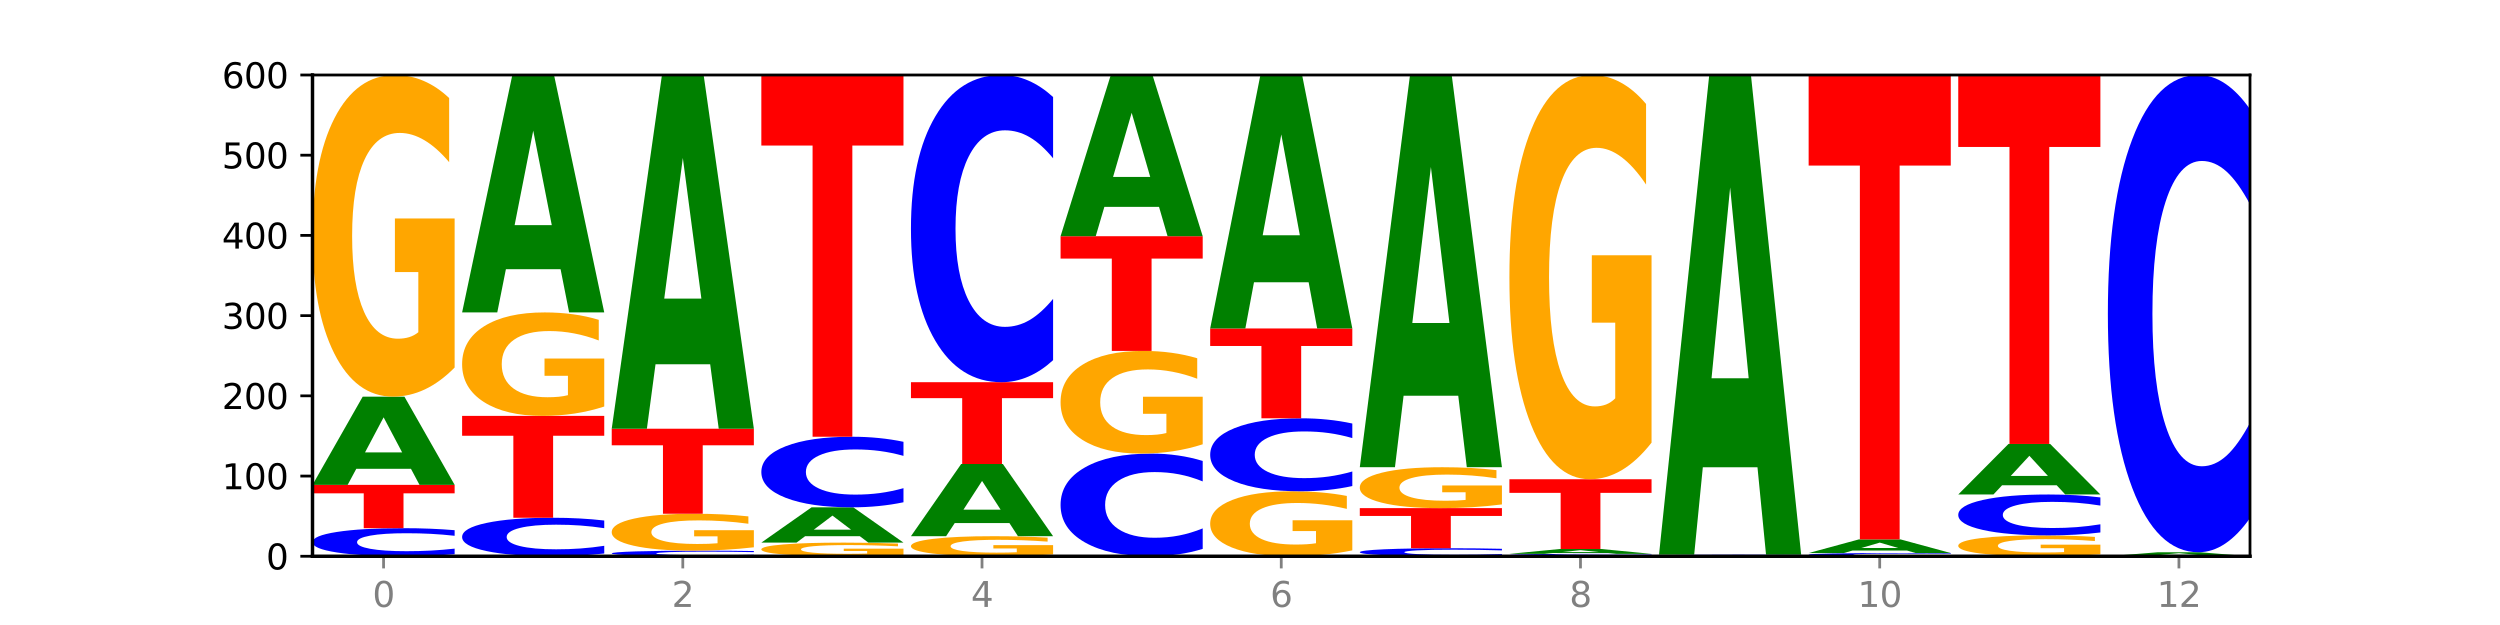
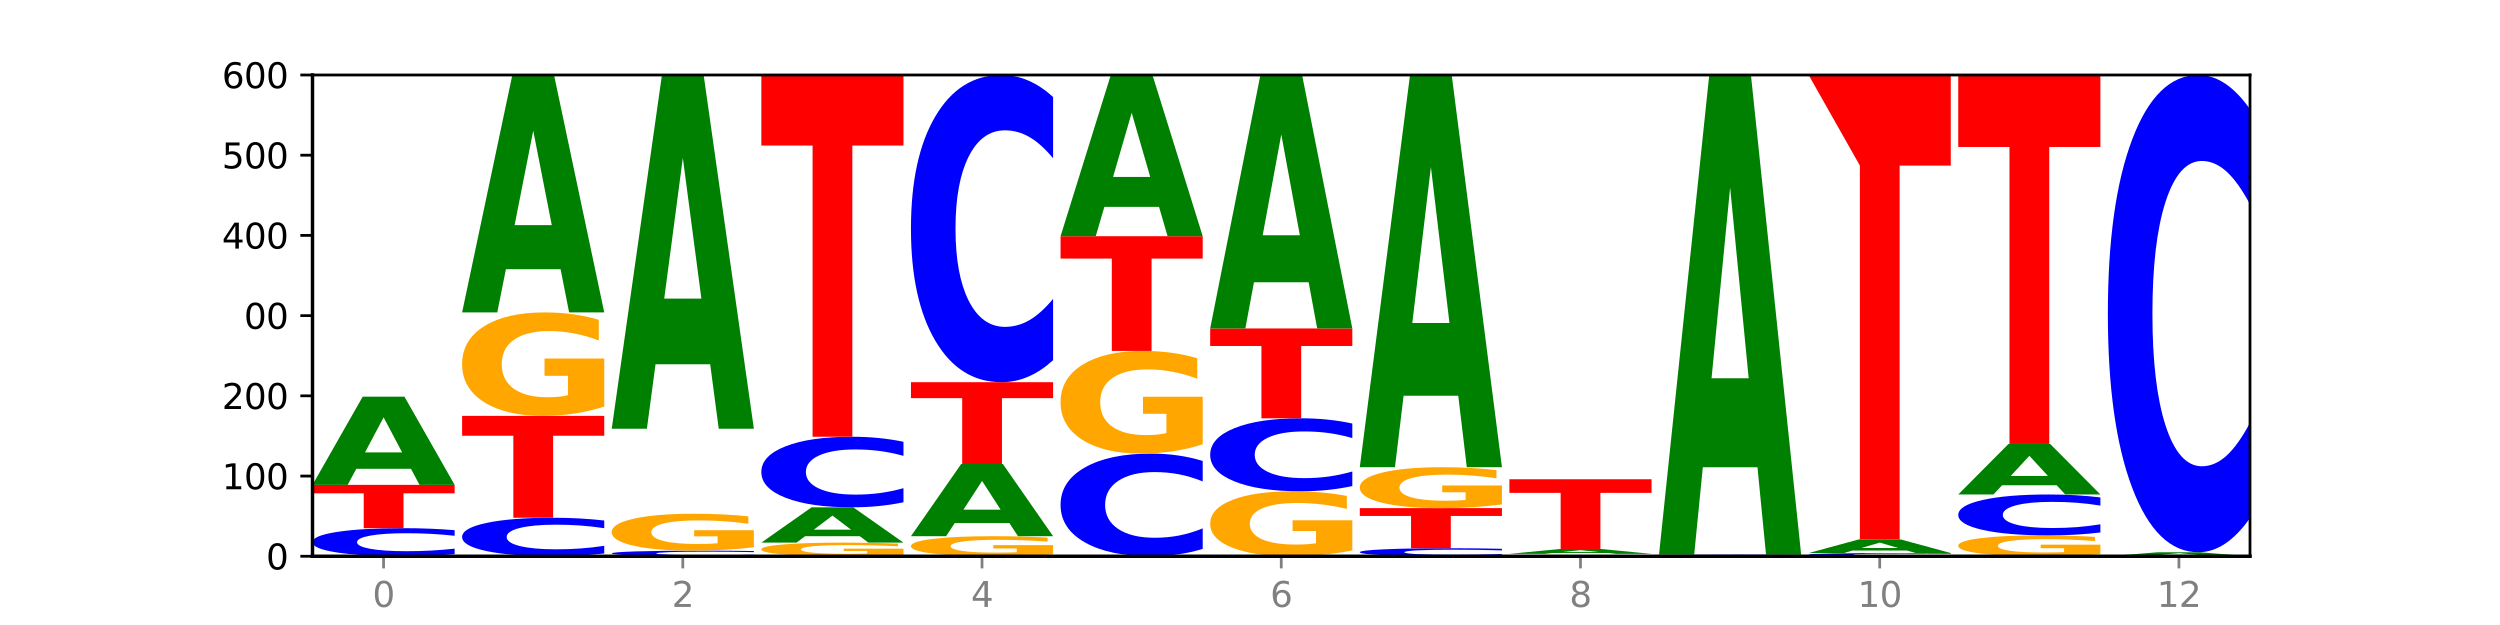
<svg xmlns="http://www.w3.org/2000/svg" xmlns:xlink="http://www.w3.org/1999/xlink" width="720pt" height="180pt" viewBox="0 0 720 180" version="1.1">
  <defs>
    <style type="text/css">*{stroke-linejoin: round; stroke-linecap: butt}</style>
  </defs>
  <g id="figure_1">
    <g id="patch_1">
      <path d="M 0 180  L 720 180  L 720 0  L 0 0  z " style="fill: #ffffff" />
    </g>
    <g id="axes_1">
      <g id="patch_2">
        <path d="M 90 160.2  L 648 160.2  L 648 21.6  L 90 21.6  z " style="fill: #ffffff" />
      </g>
      <g id="line2d_1">
        <path d="M 90 160.2  L 648 160.2  " clip-path="url(#pc4119dc990)" style="fill: none; stroke: #000000; stroke-width: 0.5; stroke-linecap: square" />
      </g>
      <g id="patch_3">
        <path d="M 130.934 159.62  Q 127.51 159.908 123.808 160.053  Q 120.105 160.2 116.073 160.2  Q 104.047 160.2 97.024 159.111  Q 90 158.022 90 156.16  Q 90 154.291 97.024 153.204  Q 104.047 152.115 116.073 152.115  Q 120.105 152.115 123.808 152.262  Q 127.51 152.407 130.934 152.695  L 130.934 154.306  Q 127.479 153.925 124.127 153.748  Q 120.776 153.571 117.073 153.571  Q 110.431 153.571 106.625 154.261  Q 102.83 154.949 102.83 156.16  Q 102.83 157.366 106.625 158.056  Q 110.431 158.744 117.073 158.744  Q 120.776 158.744 124.127 158.567  Q 127.479 158.388 130.934 158.007  L 130.934 159.62  z " clip-path="url(#pc4119dc990)" style="fill: #0000ff" />
      </g>
      <g id="patch_4">
        <path d="M 90 139.641  L 130.934 139.641  L 130.934 142.074  L 116.208 142.074  L 116.208 152.115  L 104.755 152.115  L 104.755 142.074  L 90 142.074  L 90 139.641  z " clip-path="url(#pc4119dc990)" style="fill: #ff0000" />
      </g>
      <g id="patch_5">
        <path d="M 118.355 135.012  L 102.613 135.012  L 100.127 139.641  L 90 139.641  L 104.462 114.231  L 116.472 114.231  L 130.934 139.641  L 120.816 139.641  L 118.355 135.012  z M 105.123 130.296  L 115.819 130.296  L 110.48 120.189  L 105.123 130.296  z " clip-path="url(#pc4119dc990)" style="fill: #008000" />
      </g>
      <g id="patch_6">
-         <path d="M 130.934 105.85  Q 126.806 110.041 122.366 112.145  Q 117.926 114.231 113.192 114.231  Q 102.495 114.231 96.247 101.755  Q 90 89.279 90 67.944  Q 90 46.36 96.358 33.98  Q 102.724 21.6 113.797 21.6  Q 118.063 21.6 121.971 23.284  Q 125.889 24.949 129.356 28.24  L 129.356 46.705  Q 125.779 42.476 122.237 40.39  Q 118.696 38.285 115.137 38.285  Q 108.55 38.285 104.981 45.978  Q 101.412 53.651 101.412 67.944  Q 101.412 82.104 104.853 89.834  Q 108.293 97.546 114.623 97.546  Q 116.348 97.546 117.825 97.105  Q 119.302 96.646 120.476 95.689  L 120.476 78.353  L 113.733 78.353  L 113.733 62.912  L 130.934 62.912  L 130.934 105.85  z " clip-path="url(#pc4119dc990)" style="fill: #ffa600" />
-       </g>
+         </g>
      <g id="patch_7">
        <path d="M 174.023 159.405  Q 170.599 159.799 166.897 159.998  Q 163.194 160.2 159.161 160.2  Q 147.136 160.2 140.112 158.707  Q 133.089 157.213 133.089 154.659  Q 133.089 152.096 140.112 150.605  Q 147.136 149.112 159.161 149.112  Q 163.194 149.112 166.897 149.314  Q 170.599 149.513 174.023 149.907  L 174.023 152.117  Q 170.568 151.595 167.216 151.352  Q 163.864 151.109 160.162 151.109  Q 153.52 151.109 149.714 152.055  Q 145.919 152.999 145.919 154.659  Q 145.919 156.313 149.714 157.259  Q 153.52 158.203 160.162 158.203  Q 163.864 158.203 167.216 157.96  Q 170.568 157.715 174.023 157.193  L 174.023 159.405  z " clip-path="url(#pc4119dc990)" style="fill: #0000ff" />
      </g>
      <g id="patch_8">
        <path d="M 133.089 119.775  L 174.023 119.775  L 174.023 125.497  L 159.296 125.497  L 159.296 149.112  L 147.844 149.112  L 147.844 125.497  L 133.089 125.497  L 133.089 119.775  z " clip-path="url(#pc4119dc990)" style="fill: #ff0000" />
      </g>
      <g id="patch_9">
        <path d="M 174.023 117.079  Q 169.895 118.427 165.455 119.104  Q 161.014 119.775 156.281 119.775  Q 145.584 119.775 139.336 115.762  Q 133.089 111.748 133.089 104.885  Q 133.089 97.941 139.446 93.959  Q 145.813 89.976 156.886 89.976  Q 161.152 89.976 165.06 90.518  Q 168.977 91.053 172.445 92.112  L 172.445 98.052  Q 168.867 96.692 165.326 96.021  Q 161.785 95.344 158.226 95.344  Q 151.639 95.344 148.07 97.818  Q 144.501 100.287 144.501 104.885  Q 144.501 109.44 147.941 111.927  Q 151.382 114.407 157.712 114.407  Q 159.437 114.407 160.914 114.266  Q 162.391 114.118 163.565 113.81  L 163.565 108.233  L 156.822 108.233  L 156.822 103.266  L 174.023 103.266  L 174.023 117.079  z " clip-path="url(#pc4119dc990)" style="fill: #ffa600" />
      </g>
      <g id="patch_10">
        <path d="M 161.444 77.52  L 145.701 77.52  L 143.216 89.976  L 133.089 89.976  L 147.551 21.6  L 159.561 21.6  L 174.023 89.976  L 163.905 89.976  L 161.444 77.52  z M 148.212 64.83  L 158.908 64.83  L 153.569 37.632  L 148.212 64.83  z " clip-path="url(#pc4119dc990)" style="fill: #008000" />
      </g>
      <g id="patch_11">
        <path d="M 217.112 160.084  Q 213.688 160.142 209.985 160.171  Q 206.283 160.2 202.25 160.2  Q 190.225 160.2 183.201 159.982  Q 176.178 159.764 176.178 159.392  Q 176.178 159.018 183.201 158.801  Q 190.225 158.583 202.25 158.583  Q 206.283 158.583 209.985 158.612  Q 213.688 158.641 217.112 158.699  L 217.112 159.021  Q 213.657 158.945 210.305 158.91  Q 206.953 158.874 203.251 158.874  Q 196.609 158.874 192.803 159.012  Q 189.008 159.15 189.008 159.392  Q 189.008 159.633 192.803 159.771  Q 196.609 159.909 203.251 159.909  Q 206.953 159.909 210.305 159.873  Q 213.657 159.838 217.112 159.761  L 217.112 160.084  z " clip-path="url(#pc4119dc990)" style="fill: #0000ff" />
      </g>
      <g id="patch_12">
        <path d="M 217.112 157.622  Q 212.984 158.102 208.543 158.344  Q 204.103 158.583 199.369 158.583  Q 188.673 158.583 182.425 157.152  Q 176.178 155.721 176.178 153.273  Q 176.178 150.797 182.535 149.377  Q 188.902 147.957 199.975 147.957  Q 204.241 147.957 208.149 148.15  Q 212.066 148.341 215.534 148.719  L 215.534 150.837  Q 211.956 150.352 208.415 150.112  Q 204.874 149.871 201.314 149.871  Q 194.727 149.871 191.159 150.753  Q 187.59 151.634 187.59 153.273  Q 187.59 154.898 191.03 155.784  Q 194.471 156.669 200.801 156.669  Q 202.525 156.669 204.002 156.618  Q 205.479 156.566 206.654 156.456  L 206.654 154.467  L 199.911 154.467  L 199.911 152.696  L 217.112 152.696  L 217.112 157.622  z " clip-path="url(#pc4119dc990)" style="fill: #ffa600" />
      </g>
      <g id="patch_13">
-         <path d="M 176.178 123.471  L 217.112 123.471  L 217.112 128.246  L 202.385 128.246  L 202.385 147.957  L 190.933 147.957  L 190.933 128.246  L 176.178 128.246  L 176.178 123.471  z " clip-path="url(#pc4119dc990)" style="fill: #ff0000" />
-       </g>
+         </g>
      <g id="patch_14">
        <path d="M 204.533 104.913  L 188.79 104.913  L 186.304 123.471  L 176.178 123.471  L 190.64 21.6  L 202.65 21.6  L 217.112 123.471  L 206.993 123.471  L 204.533 104.913  z M 191.301 86.006  L 201.997 86.006  L 196.657 45.485  L 191.301 86.006  z " clip-path="url(#pc4119dc990)" style="fill: #008000" />
      </g>
      <g id="patch_15">
        <path d="M 260.201 159.845  Q 256.072 160.022 251.632 160.112  Q 247.192 160.2 242.458 160.2  Q 231.761 160.2 225.514 159.671  Q 219.266 159.142 219.266 158.238  Q 219.266 157.323 225.624 156.798  Q 231.991 156.273 243.064 156.273  Q 247.33 156.273 251.238 156.344  Q 255.155 156.415 258.623 156.554  L 258.623 157.337  Q 255.045 157.158 251.504 157.07  Q 247.963 156.98 244.403 156.98  Q 237.816 156.98 234.248 157.306  Q 230.679 157.632 230.679 158.238  Q 230.679 158.838 234.119 159.166  Q 237.559 159.493 243.889 159.493  Q 245.614 159.493 247.091 159.474  Q 248.568 159.455 249.742 159.414  L 249.742 158.679  L 243 158.679  L 243 158.024  L 260.201 158.024  L 260.201 159.845  z " clip-path="url(#pc4119dc990)" style="fill: #ffa600" />
      </g>
      <g id="patch_16">
        <path d="M 247.622 154.421  L 231.879 154.421  L 229.393 156.273  L 219.266 156.273  L 233.729 146.109  L 245.739 146.109  L 260.201 156.273  L 250.082 156.273  L 247.622 154.421  z M 234.39 152.535  L 245.086 152.535  L 239.746 148.492  L 234.39 152.535  z " clip-path="url(#pc4119dc990)" style="fill: #008000" />
      </g>
      <g id="patch_17">
        <path d="M 260.201 144.652  Q 256.777 145.374 253.074 145.739  Q 249.372 146.109 245.339 146.109  Q 233.313 146.109 226.29 143.371  Q 219.266 140.633 219.266 135.951  Q 219.266 131.252 226.29 128.519  Q 233.313 125.781 245.339 125.781  Q 249.372 125.781 253.074 126.151  Q 256.777 126.516 260.201 127.238  L 260.201 131.29  Q 256.746 130.333 253.394 129.888  Q 250.042 129.443 246.339 129.443  Q 239.697 129.443 235.892 131.177  Q 232.096 132.907 232.096 135.951  Q 232.096 138.983 235.892 140.717  Q 239.697 142.447 246.339 142.447  Q 250.042 142.447 253.394 142.002  Q 256.746 141.553 260.201 140.596  L 260.201 144.652  z " clip-path="url(#pc4119dc990)" style="fill: #0000ff" />
      </g>
      <g id="patch_18">
        <path d="M 219.266 21.6  L 260.201 21.6  L 260.201 41.918  L 245.474 41.918  L 245.474 125.781  L 234.022 125.781  L 234.022 41.918  L 219.266 41.918  L 219.266 21.6  z " clip-path="url(#pc4119dc990)" style="fill: #ff0000" />
      </g>
      <g id="patch_19">
        <path d="M 303.29 159.677  Q 299.161 159.939 294.721 160.07  Q 290.281 160.2 285.547 160.2  Q 274.85 160.2 268.603 159.422  Q 262.355 158.644 262.355 157.314  Q 262.355 155.969 268.713 155.197  Q 275.08 154.425 286.153 154.425  Q 290.418 154.425 294.327 154.53  Q 298.244 154.634 301.712 154.839  L 301.712 155.99  Q 298.134 155.726 294.593 155.596  Q 291.051 155.465 287.492 155.465  Q 280.905 155.465 277.336 155.945  Q 273.768 156.423 273.768 157.314  Q 273.768 158.197 277.208 158.679  Q 280.648 159.16 286.978 159.16  Q 288.703 159.16 290.18 159.132  Q 291.657 159.104 292.831 159.044  L 292.831 157.963  L 286.088 157.963  L 286.088 157.001  L 303.29 157.001  L 303.29 159.677  z " clip-path="url(#pc4119dc990)" style="fill: #ffa600" />
      </g>
      <g id="patch_20">
        <path d="M 290.71 150.638  L 274.968 150.638  L 272.482 154.425  L 262.355 154.425  L 276.817 133.635  L 288.827 133.635  L 303.29 154.425  L 293.171 154.425  L 290.71 150.638  z M 277.479 146.779  L 288.175 146.779  L 282.835 138.509  L 277.479 146.779  z " clip-path="url(#pc4119dc990)" style="fill: #008000" />
      </g>
      <g id="patch_21">
        <path d="M 262.355 110.073  L 303.29 110.073  L 303.29 114.668  L 288.563 114.668  L 288.563 133.635  L 277.111 133.635  L 277.111 114.668  L 262.355 114.668  L 262.355 110.073  z " clip-path="url(#pc4119dc990)" style="fill: #ff0000" />
      </g>
      <g id="patch_22">
        <path d="M 303.29 103.731  Q 299.865 106.875 296.163 108.465  Q 292.46 110.073 288.428 110.073  Q 276.402 110.073 269.379 98.157  Q 262.355 86.241 262.355 65.864  Q 262.355 45.413 269.379 33.516  Q 276.402 21.6 288.428 21.6  Q 292.46 21.6 296.163 23.208  Q 299.865 24.798 303.29 27.942  L 303.29 45.578  Q 299.835 41.411 296.483 39.474  Q 293.131 37.536 289.428 37.536  Q 282.786 37.536 278.981 45.084  Q 275.185 52.614 275.185 65.864  Q 275.185 79.059 278.981 86.607  Q 282.786 94.137 289.428 94.137  Q 293.131 94.137 296.483 92.199  Q 299.835 90.244 303.29 86.077  L 303.29 103.731  z " clip-path="url(#pc4119dc990)" style="fill: #0000ff" />
      </g>
      <g id="patch_23">
        <path d="M 346.378 158.081  Q 342.954 159.131 339.252 159.663  Q 335.549 160.2 331.517 160.2  Q 319.491 160.2 312.468 156.218  Q 305.444 152.235 305.444 145.425  Q 305.444 138.591 312.468 134.614  Q 319.491 130.632 331.517 130.632  Q 335.549 130.632 339.252 131.169  Q 342.954 131.701 346.378 132.751  L 346.378 138.645  Q 342.923 137.253 339.571 136.605  Q 336.22 135.958 332.517 135.958  Q 325.875 135.958 322.069 138.481  Q 318.274 140.997 318.274 145.425  Q 318.274 149.835 322.069 152.358  Q 325.875 154.874 332.517 154.874  Q 336.22 154.874 339.571 154.227  Q 342.923 153.573 346.378 152.18  L 346.378 158.081  z " clip-path="url(#pc4119dc990)" style="fill: #0000ff" />
      </g>
      <g id="patch_24">
        <path d="M 346.378 127.957  Q 342.25 129.294 337.81 129.966  Q 333.37 130.632 328.636 130.632  Q 317.939 130.632 311.692 126.65  Q 305.444 122.667 305.444 115.857  Q 305.444 108.968 311.802 105.016  Q 318.168 101.064 329.241 101.064  Q 333.507 101.064 337.415 101.601  Q 341.333 102.133 344.8 103.183  L 344.8 109.077  Q 341.223 107.728 337.681 107.062  Q 334.14 106.39 330.581 106.39  Q 323.994 106.39 320.425 108.845  Q 316.856 111.295 316.856 115.857  Q 316.856 120.377 320.297 122.845  Q 323.737 125.306 330.067 125.306  Q 331.792 125.306 333.269 125.165  Q 334.746 125.019 335.92 124.714  L 335.92 119.18  L 329.177 119.18  L 329.177 114.251  L 346.378 114.251  L 346.378 127.957  z " clip-path="url(#pc4119dc990)" style="fill: #ffa600" />
      </g>
      <g id="patch_25">
        <path d="M 305.444 68.031  L 346.378 68.031  L 346.378 74.473  L 331.652 74.473  L 331.652 101.064  L 320.199 101.064  L 320.199 74.473  L 305.444 74.473  L 305.444 68.031  z " clip-path="url(#pc4119dc990)" style="fill: #ff0000" />
      </g>
      <g id="patch_26">
        <path d="M 333.799 59.573  L 318.057 59.573  L 315.571 68.031  L 305.444 68.031  L 319.906 21.6  L 331.916 21.6  L 346.378 68.031  L 336.26 68.031  L 333.799 59.573  z M 320.567 50.955  L 331.263 50.955  L 325.924 32.486  L 320.567 50.955  z " clip-path="url(#pc4119dc990)" style="fill: #008000" />
      </g>
      <g id="patch_27">
        <path d="M 389.467 158.507  Q 385.339 159.354 380.899 159.779  Q 376.458 160.2 371.725 160.2  Q 361.028 160.2 354.78 157.68  Q 348.533 155.16 348.533 150.85  Q 348.533 146.49 354.89 143.99  Q 361.257 141.489 372.33 141.489  Q 376.596 141.489 380.504 141.829  Q 384.421 142.165 387.889 142.83  L 387.889 146.56  Q 384.311 145.706 380.77 145.285  Q 377.229 144.859 373.67 144.859  Q 367.083 144.859 363.514 146.413  Q 359.945 147.963 359.945 150.85  Q 359.945 153.71 363.386 155.272  Q 366.826 156.83 373.156 156.83  Q 374.881 156.83 376.358 156.741  Q 377.835 156.648 379.009 156.455  L 379.009 152.953  L 372.266 152.953  L 372.266 149.834  L 389.467 149.834  L 389.467 158.507  z " clip-path="url(#pc4119dc990)" style="fill: #ffa600" />
      </g>
      <g id="patch_28">
        <path d="M 389.467 139.982  Q 386.043 140.729 382.341 141.107  Q 378.638 141.489 374.605 141.489  Q 362.58 141.489 355.556 138.658  Q 348.533 135.827 348.533 130.985  Q 348.533 126.126 355.556 123.299  Q 362.58 120.468 374.605 120.468  Q 378.638 120.468 382.341 120.85  Q 386.043 121.228 389.467 121.975  L 389.467 126.165  Q 386.012 125.175 382.66 124.715  Q 379.308 124.254 375.606 124.254  Q 368.964 124.254 365.158 126.048  Q 361.363 127.837 361.363 130.985  Q 361.363 134.12 365.158 135.914  Q 368.964 137.703 375.606 137.703  Q 379.308 137.703 382.66 137.242  Q 386.012 136.778 389.467 135.788  L 389.467 139.982  z " clip-path="url(#pc4119dc990)" style="fill: #0000ff" />
      </g>
      <g id="patch_29">
        <path d="M 348.533 94.596  L 389.467 94.596  L 389.467 99.642  L 374.74 99.642  L 374.74 120.468  L 363.288 120.468  L 363.288 99.642  L 348.533 99.642  L 348.533 94.596  z " clip-path="url(#pc4119dc990)" style="fill: #ff0000" />
      </g>
      <g id="patch_30">
        <path d="M 376.888 81.298  L 361.145 81.298  L 358.66 94.596  L 348.533 94.596  L 362.995 21.6  L 375.005 21.6  L 389.467 94.596  L 379.349 94.596  L 376.888 81.298  z M 363.656 67.75  L 374.352 67.75  L 369.013 38.715  L 363.656 67.75  z " clip-path="url(#pc4119dc990)" style="fill: #008000" />
      </g>
      <g id="patch_31">
        <path d="M 432.556 160.034  Q 429.132 160.116 425.429 160.158  Q 421.727 160.2 417.694 160.2  Q 405.669 160.2 398.645 159.889  Q 391.622 159.578 391.622 159.046  Q 391.622 158.512 398.645 158.201  Q 405.669 157.89 417.694 157.89  Q 421.727 157.89 425.429 157.932  Q 429.132 157.974 432.556 158.056  L 432.556 158.516  Q 429.101 158.407 425.749 158.357  Q 422.397 158.306 418.695 158.306  Q 412.053 158.306 408.247 158.503  Q 404.452 158.7 404.452 159.046  Q 404.452 159.39 408.247 159.587  Q 412.053 159.784 418.695 159.784  Q 422.397 159.784 425.749 159.733  Q 429.101 159.682 432.556 159.573  L 432.556 160.034  z " clip-path="url(#pc4119dc990)" style="fill: #0000ff" />
      </g>
      <g id="patch_32">
        <path d="M 391.622 146.34  L 432.556 146.34  L 432.556 148.593  L 417.829 148.593  L 417.829 157.89  L 406.377 157.89  L 406.377 148.593  L 391.622 148.593  L 391.622 146.34  z " clip-path="url(#pc4119dc990)" style="fill: #ff0000" />
      </g>
      <g id="patch_33">
        <path d="M 432.556 145.274  Q 428.428 145.807 423.987 146.075  Q 419.547 146.34 414.813 146.34  Q 404.117 146.34 397.869 144.753  Q 391.622 143.167 391.622 140.453  Q 391.622 137.708 397.979 136.134  Q 404.346 134.559 415.419 134.559  Q 419.685 134.559 423.593 134.773  Q 427.51 134.985 430.978 135.403  L 430.978 137.752  Q 427.4 137.214 423.859 136.949  Q 420.318 136.681 416.758 136.681  Q 410.171 136.681 406.603 137.659  Q 403.034 138.635 403.034 140.453  Q 403.034 142.254 406.474 143.237  Q 409.915 144.218 416.245 144.218  Q 417.969 144.218 419.446 144.162  Q 420.923 144.104 422.098 143.982  L 422.098 141.777  L 415.355 141.777  L 415.355 139.813  L 432.556 139.813  L 432.556 145.274  z " clip-path="url(#pc4119dc990)" style="fill: #ffa600" />
      </g>
      <g id="patch_34">
        <path d="M 419.977 113.981  L 404.234 113.981  L 401.749 134.559  L 391.622 134.559  L 406.084 21.6  L 418.094 21.6  L 432.556 134.559  L 422.437 134.559  L 419.977 113.981  z M 406.745 93.016  L 417.441 93.016  L 412.101 48.085  L 406.745 93.016  z " clip-path="url(#pc4119dc990)" style="fill: #008000" />
      </g>
      <g id="patch_35">
-         <path d="M 475.645 160.15  Q 472.221 160.175 468.518 160.187  Q 464.816 160.2 460.783 160.2  Q 448.757 160.2 441.734 160.107  Q 434.71 160.013 434.71 159.854  Q 434.71 159.694 441.734 159.6  Q 448.757 159.507 460.783 159.507  Q 464.816 159.507 468.518 159.52  Q 472.221 159.532 475.645 159.557  L 475.645 159.695  Q 472.19 159.662 468.838 159.647  Q 465.486 159.632 461.783 159.632  Q 455.142 159.632 451.336 159.691  Q 447.54 159.75 447.54 159.854  Q 447.54 159.957 451.336 160.016  Q 455.142 160.075 461.783 160.075  Q 465.486 160.075 468.838 160.06  Q 472.19 160.045 475.645 160.012  L 475.645 160.15  z " clip-path="url(#pc4119dc990)" style="fill: #0000ff" />
-       </g>
+         </g>
      <g id="patch_36">
        <path d="M 463.066 159.255  L 447.323 159.255  L 444.837 159.507  L 434.71 159.507  L 449.173 158.121  L 461.183 158.121  L 475.645 159.507  L 465.526 159.507  L 463.066 159.255  z M 449.834 158.997  L 460.53 158.997  L 455.19 158.446  L 449.834 158.997  z " clip-path="url(#pc4119dc990)" style="fill: #008000" />
      </g>
      <g id="patch_37">
        <path d="M 434.71 138.024  L 475.645 138.024  L 475.645 141.943  L 460.918 141.943  L 460.918 158.121  L 449.466 158.121  L 449.466 141.943  L 434.71 141.943  L 434.71 138.024  z " clip-path="url(#pc4119dc990)" style="fill: #ff0000" />
      </g>
      <g id="patch_38">
-         <path d="M 475.645 127.49  Q 471.516 132.757 467.076 135.403  Q 462.636 138.024 457.902 138.024  Q 447.205 138.024 440.958 122.344  Q 434.71 106.663 434.71 79.848  Q 434.71 52.72 441.068 37.16  Q 447.435 21.6 458.508 21.6  Q 462.774 21.6 466.682 23.716  Q 470.599 25.809 474.067 29.945  L 474.067 53.153  Q 470.489 47.838 466.948 45.217  Q 463.407 42.571 459.847 42.571  Q 453.26 42.571 449.692 52.239  Q 446.123 61.883 446.123 79.848  Q 446.123 97.645 449.563 107.361  Q 453.003 117.053 459.333 117.053  Q 461.058 117.053 462.535 116.5  Q 464.012 115.922 465.186 114.72  L 465.186 92.931  L 458.444 92.931  L 458.444 73.523  L 475.645 73.523  L 475.645 127.49  z " clip-path="url(#pc4119dc990)" style="fill: #ffa600" />
-       </g>
+         </g>
      <g id="patch_39">
        <path d="M 518.734 160.167  Q 515.31 160.183 511.607 160.192  Q 507.904 160.2 503.872 160.2  Q 491.846 160.2 484.823 160.138  Q 477.799 160.076 477.799 159.969  Q 477.799 159.862 484.823 159.8  Q 491.846 159.738 503.872 159.738  Q 507.904 159.738 511.607 159.746  Q 515.31 159.755 518.734 159.771  L 518.734 159.863  Q 515.279 159.841 511.927 159.831  Q 508.575 159.821 504.872 159.821  Q 498.23 159.821 494.425 159.861  Q 490.629 159.9 490.629 159.969  Q 490.629 160.038 494.425 160.077  Q 498.23 160.117 504.872 160.117  Q 508.575 160.117 511.927 160.107  Q 515.279 160.096 518.734 160.075  L 518.734 160.167  z " clip-path="url(#pc4119dc990)" style="fill: #0000ff" />
      </g>
      <g id="patch_40">
        <path d="M 506.154 134.574  L 490.412 134.574  L 487.926 159.738  L 477.799 159.738  L 492.261 21.6  L 504.271 21.6  L 518.734 159.738  L 508.615 159.738  L 506.154 134.574  z M 492.923 108.935  L 503.619 108.935  L 498.279 53.988  L 492.923 108.935  z " clip-path="url(#pc4119dc990)" style="fill: #008000" />
      </g>
      <g id="patch_41">
        <path d="M 561.822 160.134  Q 558.398 160.167 554.696 160.183  Q 550.993 160.2 546.961 160.2  Q 534.935 160.2 527.912 160.076  Q 520.888 159.951 520.888 159.738  Q 520.888 159.525 527.912 159.4  Q 534.935 159.276 546.961 159.276  Q 550.993 159.276 554.696 159.293  Q 558.398 159.309 561.822 159.342  L 561.822 159.526  Q 558.367 159.483 555.015 159.463  Q 551.664 159.442 547.961 159.442  Q 541.319 159.442 537.513 159.521  Q 533.718 159.6 533.718 159.738  Q 533.718 159.876 537.513 159.955  Q 541.319 160.034 547.961 160.034  Q 551.664 160.034 555.015 160.013  Q 558.367 159.993 561.822 159.949  L 561.822 160.134  z " clip-path="url(#pc4119dc990)" style="fill: #0000ff" />
      </g>
      <g id="patch_42">
        <path d="M 549.243 158.561  L 533.501 158.561  L 531.015 159.276  L 520.888 159.276  L 535.35 155.349  L 547.36 155.349  L 561.822 159.276  L 551.704 159.276  L 549.243 158.561  z M 536.011 157.832  L 546.707 157.832  L 541.368 156.27  L 536.011 157.832  z " clip-path="url(#pc4119dc990)" style="fill: #008000" />
      </g>
      <g id="patch_43">
-         <path d="M 520.888 21.6  L 561.822 21.6  L 561.822 47.685  L 547.096 47.685  L 547.096 155.349  L 535.643 155.349  L 535.643 47.685  L 520.888 47.685  L 520.888 21.6  z " clip-path="url(#pc4119dc990)" style="fill: #ff0000" />
+         <path d="M 520.888 21.6  L 561.822 21.6  L 561.822 47.685  L 547.096 47.685  L 547.096 155.349  L 535.643 155.349  L 535.643 47.685  L 520.888 21.6  z " clip-path="url(#pc4119dc990)" style="fill: #ff0000" />
      </g>
      <g id="patch_44">
        <path d="M 604.911 159.657  Q 600.783 159.928 596.343 160.065  Q 591.902 160.2 587.169 160.2  Q 576.472 160.2 570.224 159.391  Q 563.977 158.582 563.977 157.199  Q 563.977 155.799 570.334 154.997  Q 576.701 154.194 587.774 154.194  Q 592.04 154.194 595.948 154.303  Q 599.865 154.411 603.333 154.625  L 603.333 155.822  Q 599.755 155.548 596.214 155.412  Q 592.673 155.276 589.114 155.276  Q 582.527 155.276 578.958 155.775  Q 575.389 156.272 575.389 157.199  Q 575.389 158.117 578.83 158.618  Q 582.27 159.118 588.6 159.118  Q 590.325 159.118 591.802 159.09  Q 593.279 159.06 594.453 158.998  L 594.453 157.874  L 587.71 157.874  L 587.71 156.873  L 604.911 156.873  L 604.911 159.657  z " clip-path="url(#pc4119dc990)" style="fill: #ffa600" />
      </g>
      <g id="patch_45">
        <path d="M 604.911 153.35  Q 601.487 153.768 597.785 153.98  Q 594.082 154.194 590.049 154.194  Q 578.024 154.194 571 152.607  Q 563.977 151.021 563.977 148.307  Q 563.977 145.584 571 144  Q 578.024 142.413 590.049 142.413  Q 594.082 142.413 597.785 142.627  Q 601.487 142.839 604.911 143.257  L 604.911 145.606  Q 601.456 145.051 598.104 144.793  Q 594.752 144.535 591.05 144.535  Q 584.408 144.535 580.602 145.54  Q 576.807 146.543 576.807 148.307  Q 576.807 150.064 580.602 151.069  Q 584.408 152.072 591.05 152.072  Q 594.752 152.072 598.104 151.814  Q 601.456 151.554 604.911 150.999  L 604.911 153.35  z " clip-path="url(#pc4119dc990)" style="fill: #0000ff" />
      </g>
      <g id="patch_46">
        <path d="M 592.332 139.762  L 576.589 139.762  L 574.104 142.413  L 563.977 142.413  L 578.439 127.86  L 590.449 127.86  L 604.911 142.413  L 594.793 142.413  L 592.332 139.762  z M 579.1 137.061  L 589.796 137.061  L 584.457 131.272  L 579.1 137.061  z " clip-path="url(#pc4119dc990)" style="fill: #008000" />
      </g>
      <g id="patch_47">
        <path d="M 563.977 21.6  L 604.911 21.6  L 604.911 42.324  L 590.184 42.324  L 590.184 127.86  L 578.732 127.86  L 578.732 42.324  L 563.977 42.324  L 563.977 21.6  z " clip-path="url(#pc4119dc990)" style="fill: #ff0000" />
      </g>
      <g id="patch_48">
        <path d="M 635.421 159.99  L 619.678 159.99  L 617.193 160.2  L 607.066 160.2  L 621.528 159.045  L 633.538 159.045  L 648 160.2  L 637.881 160.2  L 635.421 159.99  z M 622.189 159.775  L 632.885 159.775  L 627.545 159.316  L 622.189 159.775  z " clip-path="url(#pc4119dc990)" style="fill: #008000" />
      </g>
      <g id="patch_49">
        <path d="M 648 149.193  Q 644.576 154.076 640.873 156.547  Q 637.171 159.045 633.138 159.045  Q 621.113 159.045 614.089 140.534  Q 607.066 122.022 607.066 90.365  Q 607.066 58.595 614.089 40.111  Q 621.113 21.6 633.138 21.6  Q 637.171 21.6 640.873 24.098  Q 644.576 26.569 648 31.452  L 648 58.85  Q 644.545 52.377 641.193 49.367  Q 637.841 46.358 634.139 46.358  Q 627.497 46.358 623.691 58.084  Q 619.896 69.781 619.896 90.365  Q 619.896 110.864 623.691 122.59  Q 627.497 134.287 634.139 134.287  Q 637.841 134.287 641.193 131.278  Q 644.545 128.24 648 121.766  L 648 149.193  z " clip-path="url(#pc4119dc990)" style="fill: #0000ff" />
      </g>
      <g id="matplotlib.axis_1">
        <g id="xtick_1">
          <g id="line2d_2">
            <defs>
              <path id="me890cf5487" d="M 0 0  L 0 3.5  " style="stroke: #808080; stroke-width: 0.8" />
            </defs>
            <g>
              <use xlink:href="#me890cf5487" x="110.467" y="160.2" style="fill: #808080; stroke: #808080; stroke-width: 0.8" />
            </g>
          </g>
          <g id="text_1">
            <g style="fill: #808080" transform="translate(107.286 174.798) scale(0.1 -0.1)">
              <defs>
                <path id="DejaVuSans-30" d="M 2034 4250  Q 1547 4250 1301 3770  Q 1056 3291 1056 2328  Q 1056 1369 1301 889  Q 1547 409 2034 409  Q 2525 409 2770 889  Q 3016 1369 3016 2328  Q 3016 3291 2770 3770  Q 2525 4250 2034 4250  z M 2034 4750  Q 2819 4750 3233 4129  Q 3647 3509 3647 2328  Q 3647 1150 3233 529  Q 2819 -91 2034 -91  Q 1250 -91 836 529  Q 422 1150 422 2328  Q 422 3509 836 4129  Q 1250 4750 2034 4750  z " transform="scale(0.016)" />
              </defs>
              <use xlink:href="#DejaVuSans-30" />
            </g>
          </g>
        </g>
        <g id="xtick_2">
          <g id="line2d_3">
            <g>
              <use xlink:href="#me890cf5487" x="196.645" y="160.2" style="fill: #808080; stroke: #808080; stroke-width: 0.8" />
            </g>
          </g>
          <g id="text_2">
            <g style="fill: #808080" transform="translate(193.464 174.798) scale(0.1 -0.1)">
              <defs>
                <path id="DejaVuSans-32" d="M 1228 531  L 3431 531  L 3431 0  L 469 0  L 469 531  Q 828 903 1448 1529  Q 2069 2156 2228 2338  Q 2531 2678 2651 2914  Q 2772 3150 2772 3378  Q 2772 3750 2511 3984  Q 2250 4219 1831 4219  Q 1534 4219 1204 4116  Q 875 4013 500 3803  L 500 4441  Q 881 4594 1212 4672  Q 1544 4750 1819 4750  Q 2544 4750 2975 4387  Q 3406 4025 3406 3419  Q 3406 3131 3298 2873  Q 3191 2616 2906 2266  Q 2828 2175 2409 1742  Q 1991 1309 1228 531  z " transform="scale(0.016)" />
              </defs>
              <use xlink:href="#DejaVuSans-32" />
            </g>
          </g>
        </g>
        <g id="xtick_3">
          <g id="line2d_4">
            <g>
              <use xlink:href="#me890cf5487" x="282.822" y="160.2" style="fill: #808080; stroke: #808080; stroke-width: 0.8" />
            </g>
          </g>
          <g id="text_3">
            <g style="fill: #808080" transform="translate(279.641 174.798) scale(0.1 -0.1)">
              <defs>
                <path id="DejaVuSans-34" d="M 2419 4116  L 825 1625  L 2419 1625  L 2419 4116  z M 2253 4666  L 3047 4666  L 3047 1625  L 3713 1625  L 3713 1100  L 3047 1100  L 3047 0  L 2419 0  L 2419 1100  L 313 1100  L 313 1709  L 2253 4666  z " transform="scale(0.016)" />
              </defs>
              <use xlink:href="#DejaVuSans-34" />
            </g>
          </g>
        </g>
        <g id="xtick_4">
          <g id="line2d_5">
            <g>
              <use xlink:href="#me890cf5487" x="369" y="160.2" style="fill: #808080; stroke: #808080; stroke-width: 0.8" />
            </g>
          </g>
          <g id="text_4">
            <g style="fill: #808080" transform="translate(365.819 174.798) scale(0.1 -0.1)">
              <defs>
                <path id="DejaVuSans-36" d="M 2113 2584  Q 1688 2584 1439 2293  Q 1191 2003 1191 1497  Q 1191 994 1439 701  Q 1688 409 2113 409  Q 2538 409 2786 701  Q 3034 994 3034 1497  Q 3034 2003 2786 2293  Q 2538 2584 2113 2584  z M 3366 4563  L 3366 3988  Q 3128 4100 2886 4159  Q 2644 4219 2406 4219  Q 1781 4219 1451 3797  Q 1122 3375 1075 2522  Q 1259 2794 1537 2939  Q 1816 3084 2150 3084  Q 2853 3084 3261 2657  Q 3669 2231 3669 1497  Q 3669 778 3244 343  Q 2819 -91 2113 -91  Q 1303 -91 875 529  Q 447 1150 447 2328  Q 447 3434 972 4092  Q 1497 4750 2381 4750  Q 2619 4750 2861 4703  Q 3103 4656 3366 4563  z " transform="scale(0.016)" />
              </defs>
              <use xlink:href="#DejaVuSans-36" />
            </g>
          </g>
        </g>
        <g id="xtick_5">
          <g id="line2d_6">
            <g>
              <use xlink:href="#me890cf5487" x="455.178" y="160.2" style="fill: #808080; stroke: #808080; stroke-width: 0.8" />
            </g>
          </g>
          <g id="text_5">
            <g style="fill: #808080" transform="translate(451.996 174.798) scale(0.1 -0.1)">
              <defs>
                <path id="DejaVuSans-38" d="M 2034 2216  Q 1584 2216 1326 1975  Q 1069 1734 1069 1313  Q 1069 891 1326 650  Q 1584 409 2034 409  Q 2484 409 2743 651  Q 3003 894 3003 1313  Q 3003 1734 2745 1975  Q 2488 2216 2034 2216  z M 1403 2484  Q 997 2584 770 2862  Q 544 3141 544 3541  Q 544 4100 942 4425  Q 1341 4750 2034 4750  Q 2731 4750 3128 4425  Q 3525 4100 3525 3541  Q 3525 3141 3298 2862  Q 3072 2584 2669 2484  Q 3125 2378 3379 2068  Q 3634 1759 3634 1313  Q 3634 634 3220 271  Q 2806 -91 2034 -91  Q 1263 -91 848 271  Q 434 634 434 1313  Q 434 1759 690 2068  Q 947 2378 1403 2484  z M 1172 3481  Q 1172 3119 1398 2916  Q 1625 2713 2034 2713  Q 2441 2713 2670 2916  Q 2900 3119 2900 3481  Q 2900 3844 2670 4047  Q 2441 4250 2034 4250  Q 1625 4250 1398 4047  Q 1172 3844 1172 3481  z " transform="scale(0.016)" />
              </defs>
              <use xlink:href="#DejaVuSans-38" />
            </g>
          </g>
        </g>
        <g id="xtick_6">
          <g id="line2d_7">
            <g>
              <use xlink:href="#me890cf5487" x="541.355" y="160.2" style="fill: #808080; stroke: #808080; stroke-width: 0.8" />
            </g>
          </g>
          <g id="text_6">
            <g style="fill: #808080" transform="translate(534.993 174.798) scale(0.1 -0.1)">
              <defs>
                <path id="DejaVuSans-31" d="M 794 531  L 1825 531  L 1825 4091  L 703 3866  L 703 4441  L 1819 4666  L 2450 4666  L 2450 531  L 3481 531  L 3481 0  L 794 0  L 794 531  z " transform="scale(0.016)" />
              </defs>
              <use xlink:href="#DejaVuSans-31" />
              <use xlink:href="#DejaVuSans-30" x="63.623" />
            </g>
          </g>
        </g>
        <g id="xtick_7">
          <g id="line2d_8">
            <g>
              <use xlink:href="#me890cf5487" x="627.533" y="160.2" style="fill: #808080; stroke: #808080; stroke-width: 0.8" />
            </g>
          </g>
          <g id="text_7">
            <g style="fill: #808080" transform="translate(621.17 174.798) scale(0.1 -0.1)">
              <use xlink:href="#DejaVuSans-31" />
              <use xlink:href="#DejaVuSans-32" x="63.623" />
            </g>
          </g>
        </g>
      </g>
      <g id="matplotlib.axis_2">
        <g id="ytick_1">
          <g id="line2d_9">
            <defs>
              <path id="mae11cb07d3" d="M 0 0  L -3.5 0  " style="stroke: #000000; stroke-width: 0.8" />
            </defs>
            <g>
              <use xlink:href="#mae11cb07d3" x="90" y="160.2" style="stroke: #000000; stroke-width: 0.8" />
            </g>
          </g>
          <g id="text_8">
            <g transform="translate(76.638 163.999) scale(0.1 -0.1)">
              <use xlink:href="#DejaVuSans-30" />
            </g>
          </g>
        </g>
        <g id="ytick_2">
          <g id="line2d_10">
            <g>
              <use xlink:href="#mae11cb07d3" x="90" y="137.1" style="stroke: #000000; stroke-width: 0.8" />
            </g>
          </g>
          <g id="text_9">
            <g transform="translate(63.913 140.899) scale(0.1 -0.1)">
              <use xlink:href="#DejaVuSans-31" />
              <use xlink:href="#DejaVuSans-30" x="63.623" />
              <use xlink:href="#DejaVuSans-30" x="127.246" />
            </g>
          </g>
        </g>
        <g id="ytick_3">
          <g id="line2d_11">
            <g>
              <use xlink:href="#mae11cb07d3" x="90" y="114" style="stroke: #000000; stroke-width: 0.8" />
            </g>
          </g>
          <g id="text_10">
            <g transform="translate(63.913 117.799) scale(0.1 -0.1)">
              <use xlink:href="#DejaVuSans-32" />
              <use xlink:href="#DejaVuSans-30" x="63.623" />
              <use xlink:href="#DejaVuSans-30" x="127.246" />
            </g>
          </g>
        </g>
        <g id="ytick_4">
          <g id="line2d_12">
            <g>
              <use xlink:href="#mae11cb07d3" x="90" y="90.9" style="stroke: #000000; stroke-width: 0.8" />
            </g>
          </g>
          <g id="text_11">
            <g transform="translate(63.913 94.699) scale(0.1 -0.1)">
              <defs>
-                 <path id="DejaVuSans-33" d="M 2597 2516  Q 3050 2419 3304 2112  Q 3559 1806 3559 1356  Q 3559 666 3084 287  Q 2609 -91 1734 -91  Q 1441 -91 1130 -33  Q 819 25 488 141  L 488 750  Q 750 597 1062 519  Q 1375 441 1716 441  Q 2309 441 2620 675  Q 2931 909 2931 1356  Q 2931 1769 2642 2001  Q 2353 2234 1838 2234  L 1294 2234  L 1294 2753  L 1863 2753  Q 2328 2753 2575 2939  Q 2822 3125 2822 3475  Q 2822 3834 2567 4026  Q 2313 4219 1838 4219  Q 1578 4219 1281 4162  Q 984 4106 628 3988  L 628 4550  Q 988 4650 1302 4700  Q 1616 4750 1894 4750  Q 2613 4750 3031 4423  Q 3450 4097 3450 3541  Q 3450 3153 3228 2886  Q 3006 2619 2597 2516  z " transform="scale(0.016)" />
-               </defs>
+                 </defs>
              <use xlink:href="#DejaVuSans-33" />
              <use xlink:href="#DejaVuSans-30" x="63.623" />
              <use xlink:href="#DejaVuSans-30" x="127.246" />
            </g>
          </g>
        </g>
        <g id="ytick_5">
          <g id="line2d_13">
            <g>
              <use xlink:href="#mae11cb07d3" x="90" y="67.8" style="stroke: #000000; stroke-width: 0.8" />
            </g>
          </g>
          <g id="text_12">
            <g transform="translate(63.913 71.599) scale(0.1 -0.1)">
              <use xlink:href="#DejaVuSans-34" />
              <use xlink:href="#DejaVuSans-30" x="63.623" />
              <use xlink:href="#DejaVuSans-30" x="127.246" />
            </g>
          </g>
        </g>
        <g id="ytick_6">
          <g id="line2d_14">
            <g>
              <use xlink:href="#mae11cb07d3" x="90" y="44.7" style="stroke: #000000; stroke-width: 0.8" />
            </g>
          </g>
          <g id="text_13">
            <g transform="translate(63.913 48.499) scale(0.1 -0.1)">
              <defs>
                <path id="DejaVuSans-35" d="M 691 4666  L 3169 4666  L 3169 4134  L 1269 4134  L 1269 2991  Q 1406 3038 1543 3061  Q 1681 3084 1819 3084  Q 2600 3084 3056 2656  Q 3513 2228 3513 1497  Q 3513 744 3044 326  Q 2575 -91 1722 -91  Q 1428 -91 1123 -41  Q 819 9 494 109  L 494 744  Q 775 591 1075 516  Q 1375 441 1709 441  Q 2250 441 2565 725  Q 2881 1009 2881 1497  Q 2881 1984 2565 2268  Q 2250 2553 1709 2553  Q 1456 2553 1204 2497  Q 953 2441 691 2322  L 691 4666  z " transform="scale(0.016)" />
              </defs>
              <use xlink:href="#DejaVuSans-35" />
              <use xlink:href="#DejaVuSans-30" x="63.623" />
              <use xlink:href="#DejaVuSans-30" x="127.246" />
            </g>
          </g>
        </g>
        <g id="ytick_7">
          <g id="line2d_15">
            <g>
              <use xlink:href="#mae11cb07d3" x="90" y="21.6" style="stroke: #000000; stroke-width: 0.8" />
            </g>
          </g>
          <g id="text_14">
            <g transform="translate(63.913 25.399) scale(0.1 -0.1)">
              <use xlink:href="#DejaVuSans-36" />
              <use xlink:href="#DejaVuSans-30" x="63.623" />
              <use xlink:href="#DejaVuSans-30" x="127.246" />
            </g>
          </g>
        </g>
      </g>
      <g id="patch_50">
        <path d="M 90 160.2  L 90 21.6  " style="fill: none; stroke: #000000; stroke-linejoin: miter; stroke-linecap: square" />
      </g>
      <g id="patch_51">
        <path d="M 648 160.2  L 648 21.6  " style="fill: none; stroke: #000000; stroke-width: 0.8; stroke-linejoin: miter; stroke-linecap: square" />
      </g>
      <g id="patch_52">
        <path d="M 90 160.2  L 648 160.2  " style="fill: none; stroke: #000000; stroke-linejoin: miter; stroke-linecap: square" />
      </g>
      <g id="patch_53">
        <path d="M 90 21.6  L 648 21.6  " style="fill: none; stroke: #000000; stroke-width: 0.8; stroke-linejoin: miter; stroke-linecap: square" />
      </g>
    </g>
  </g>
  <defs>
    <clipPath id="pc4119dc990">
      <rect x="90" y="21.6" width="558" height="138.6" />
    </clipPath>
  </defs>
</svg>